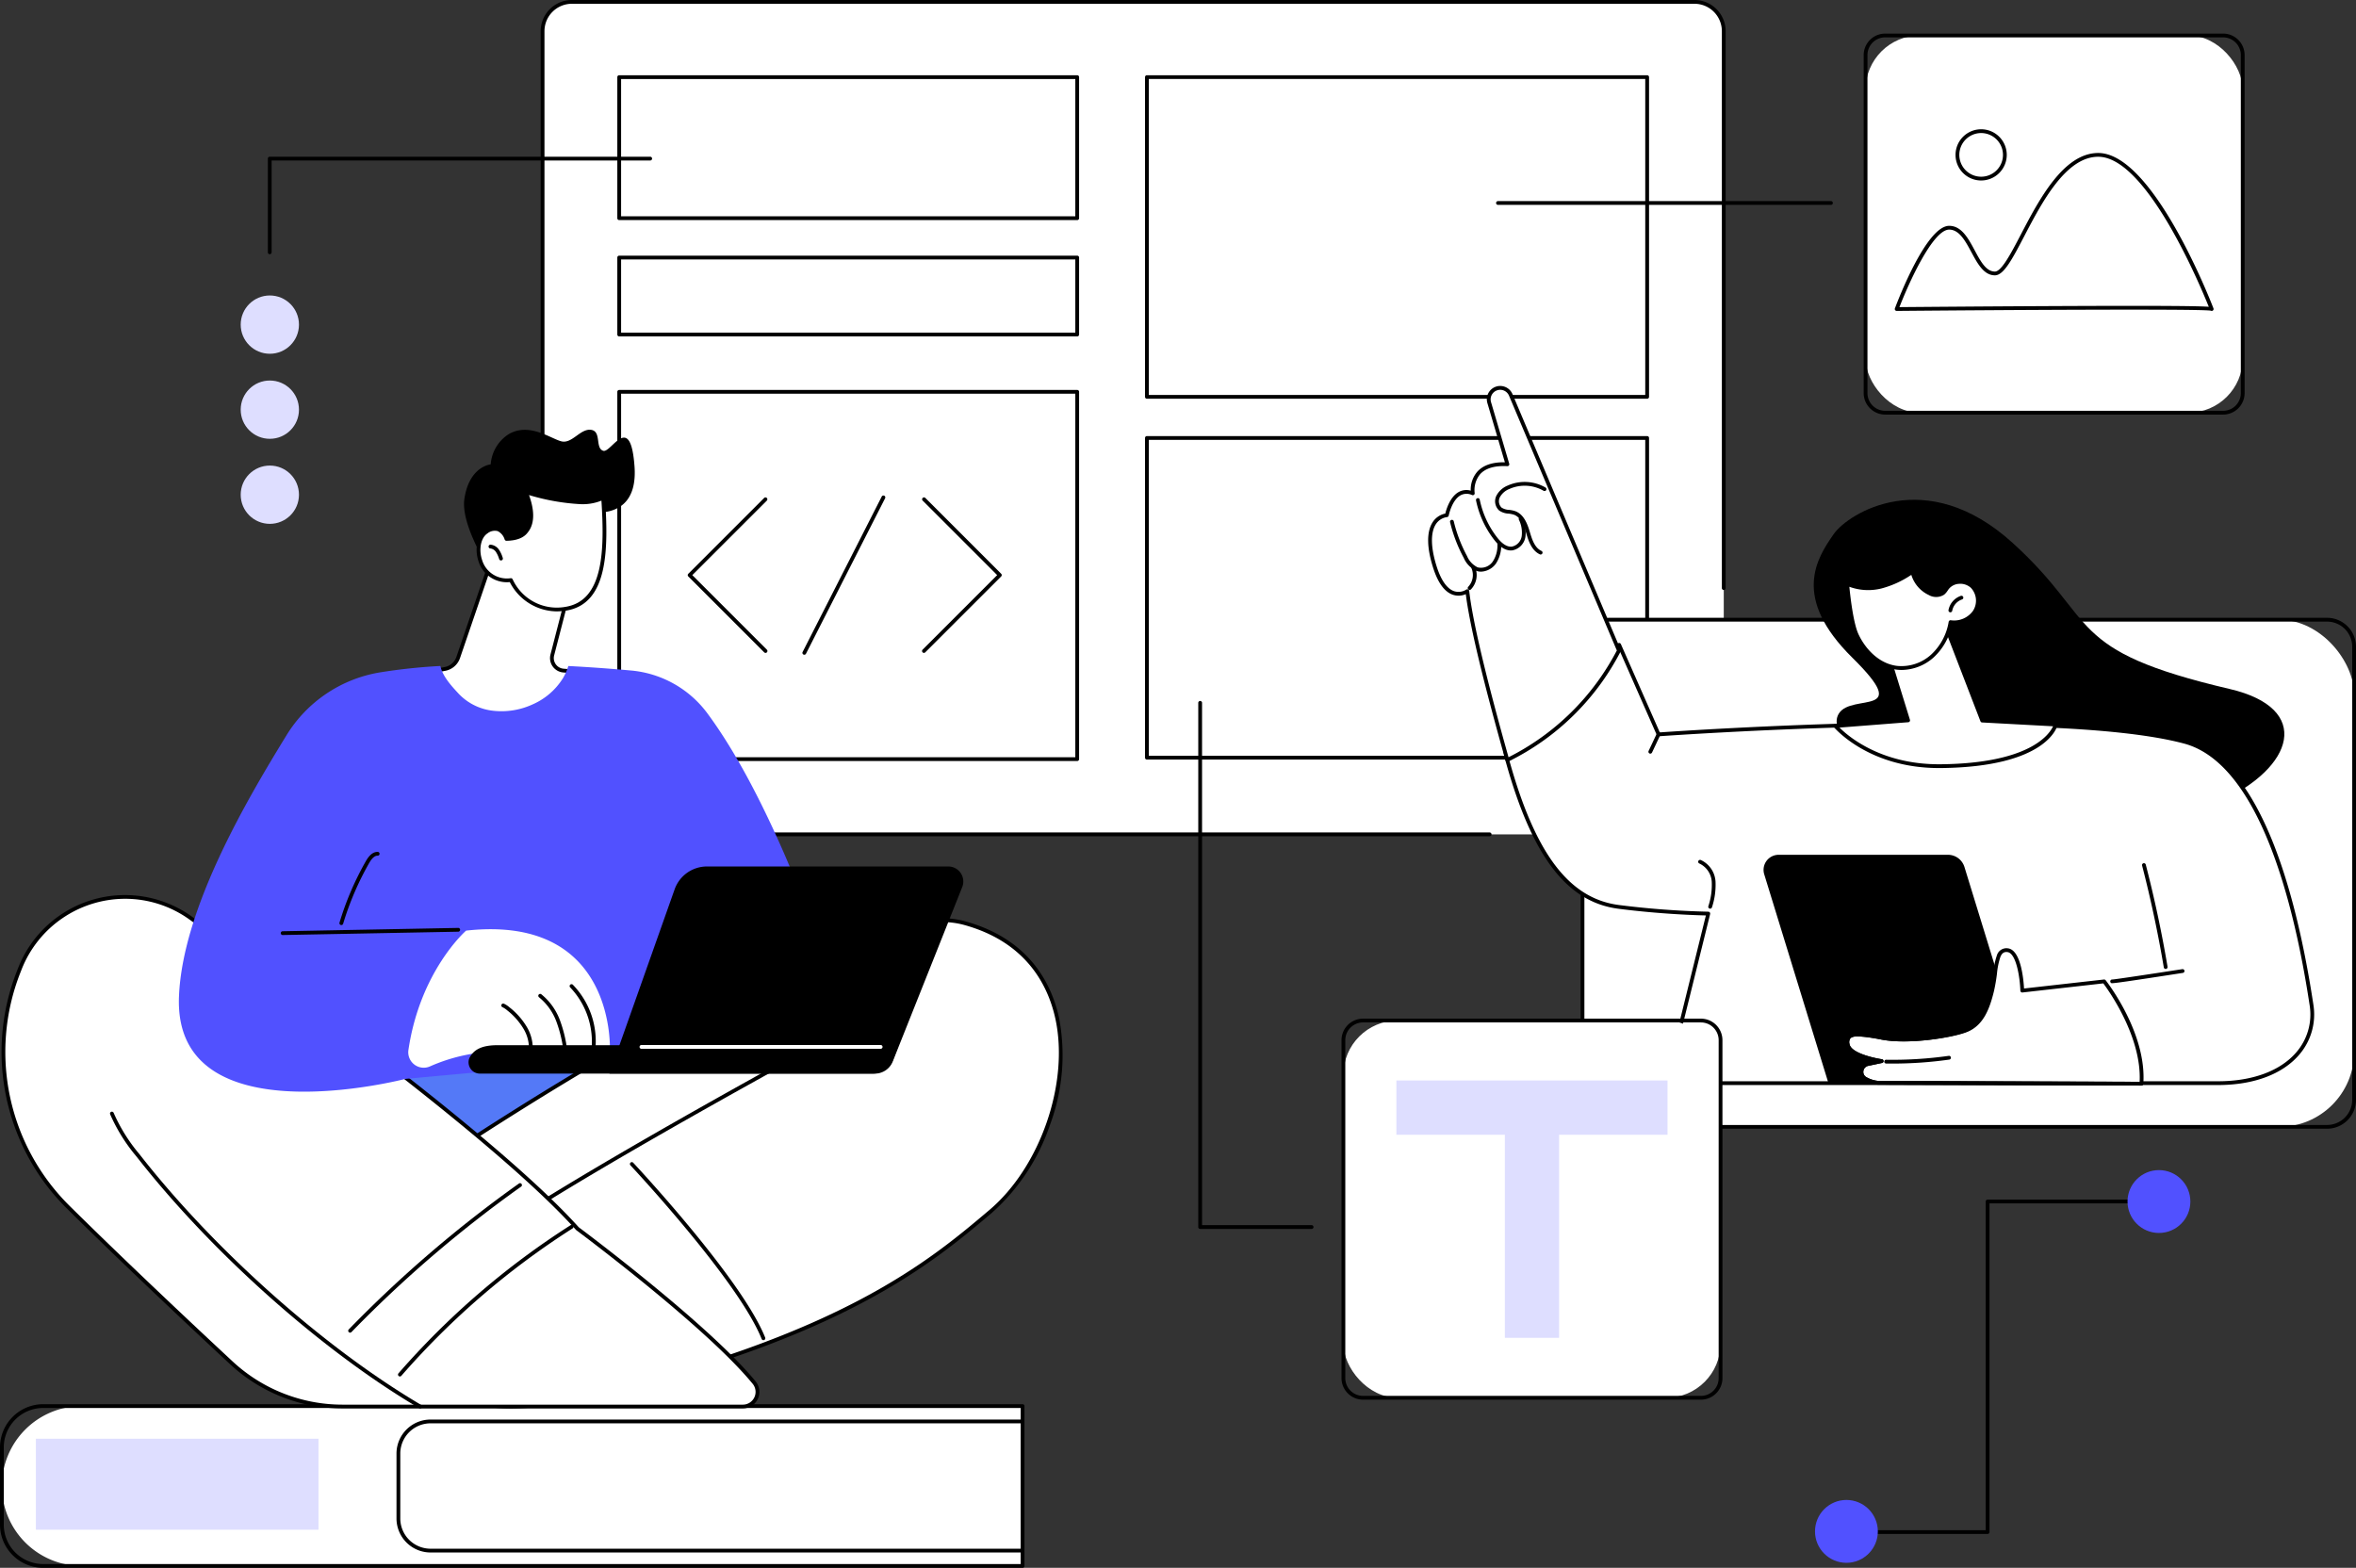
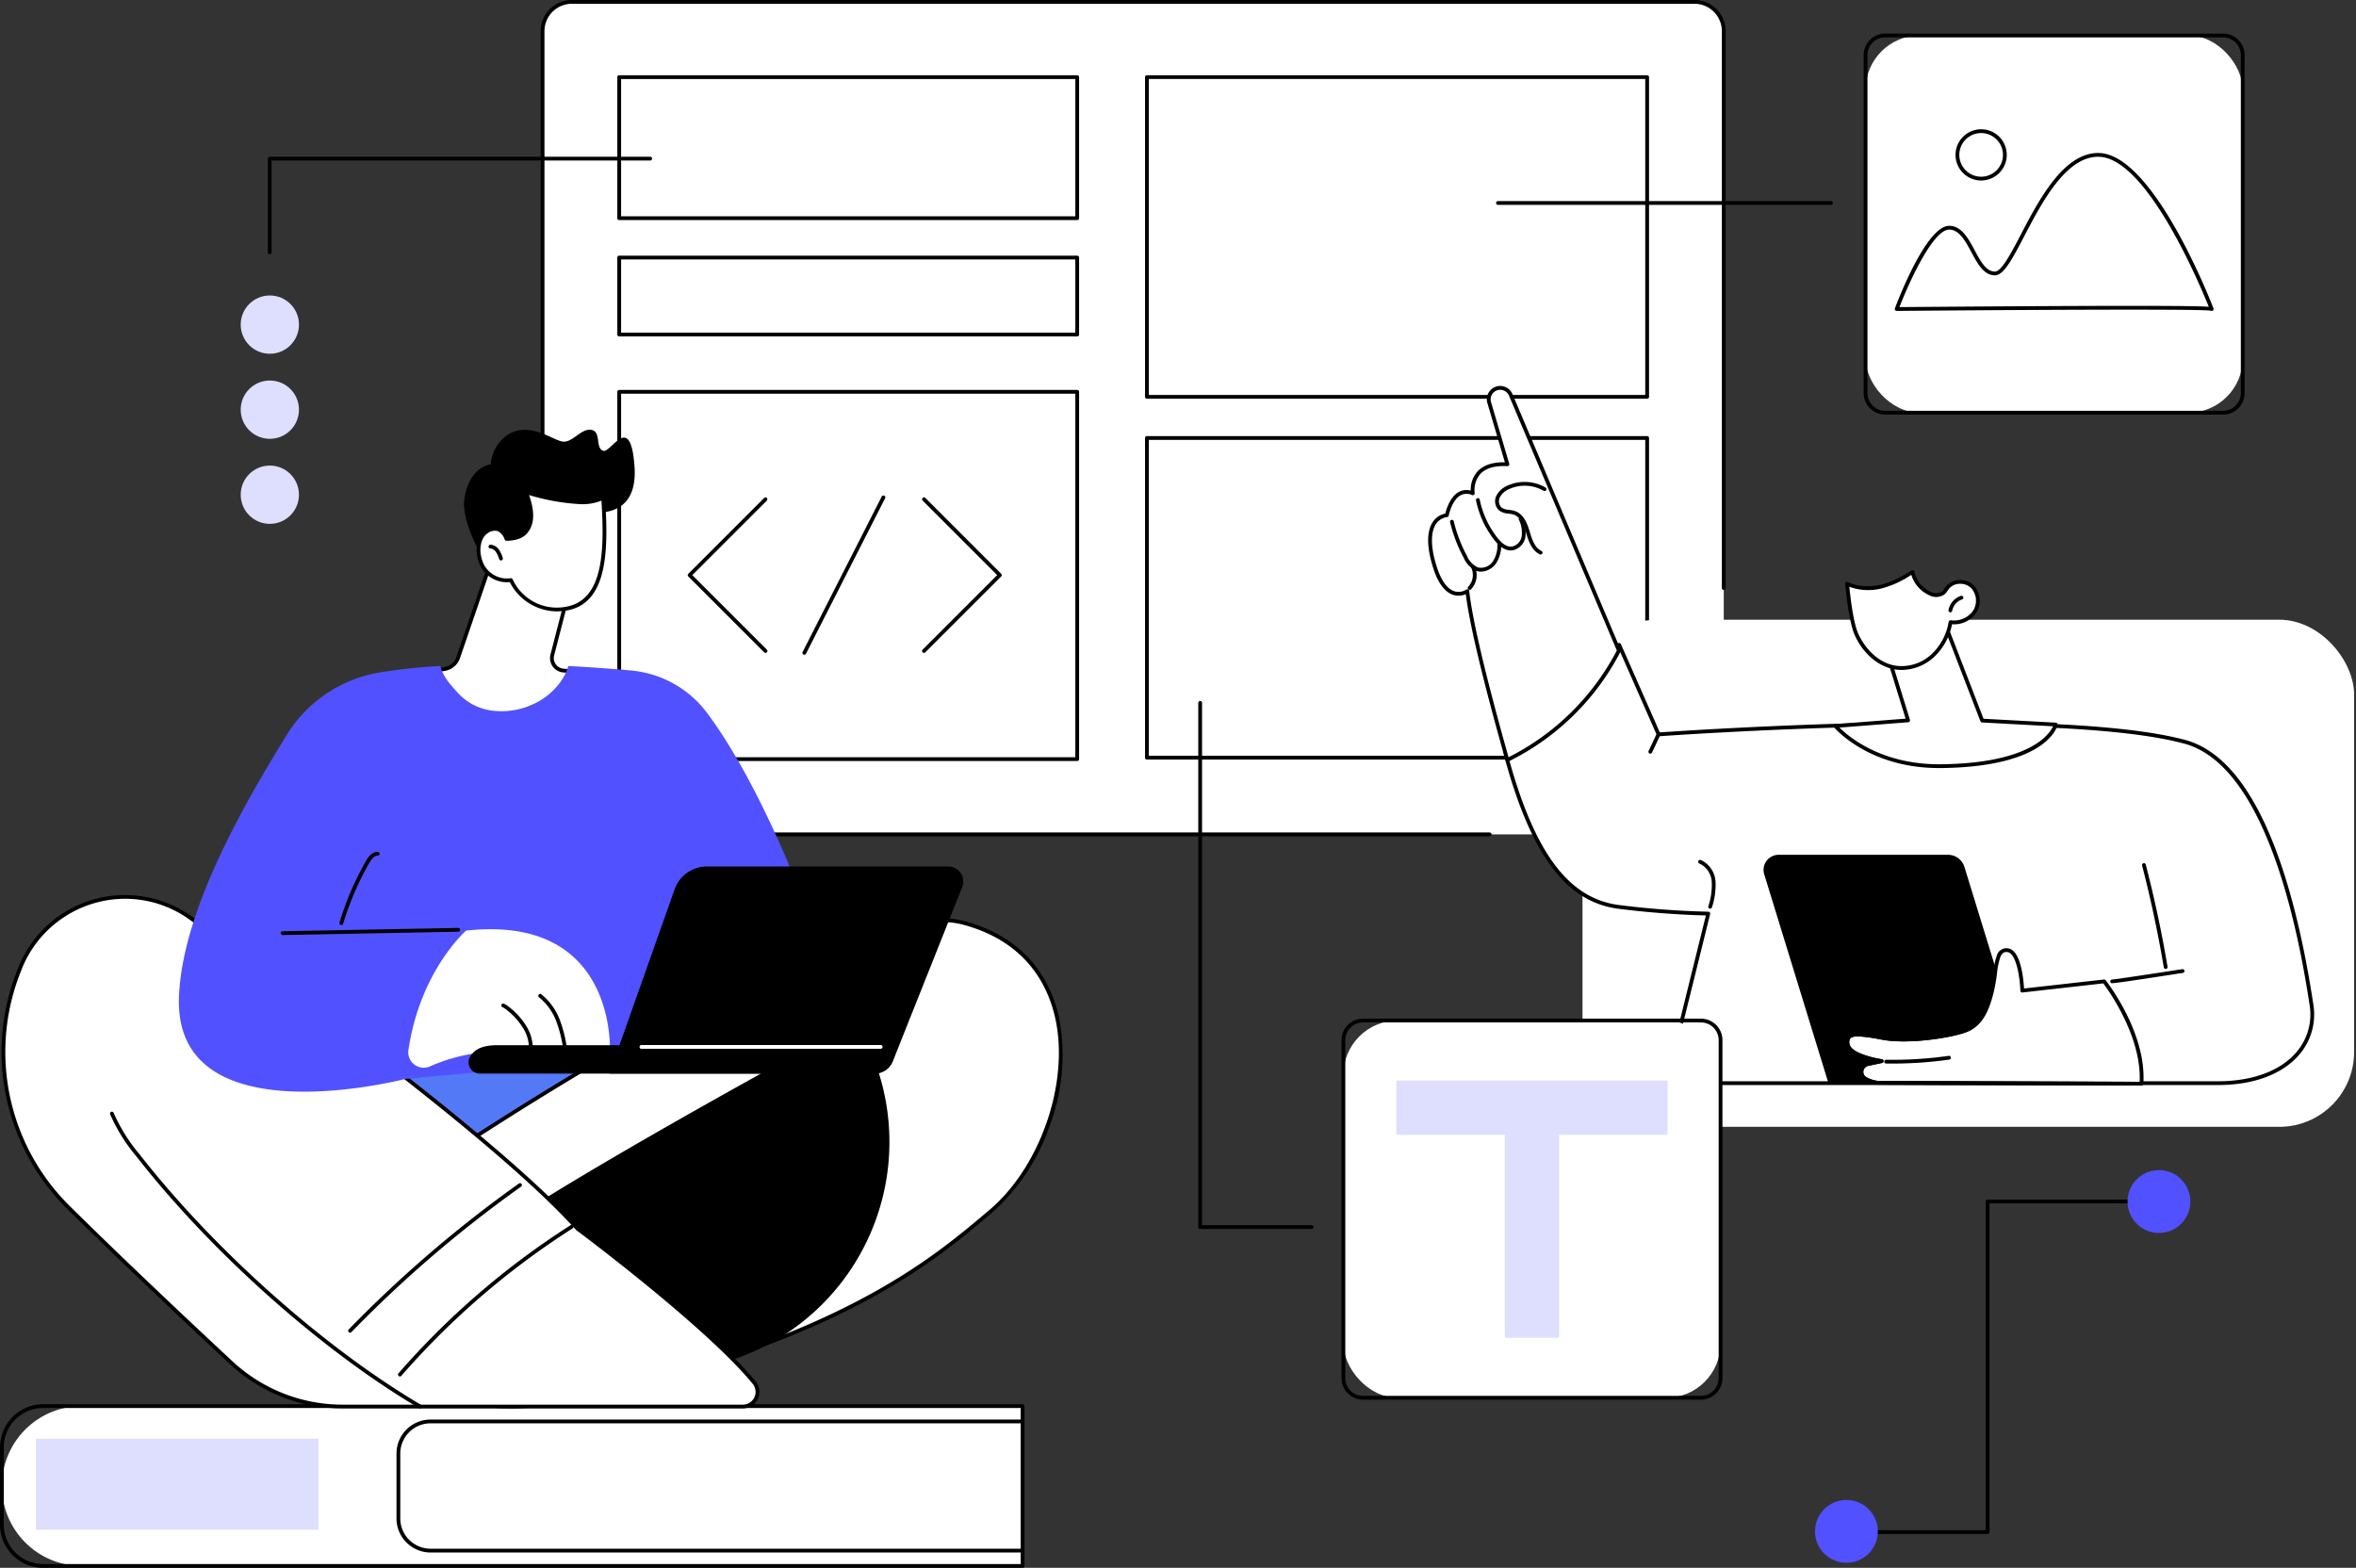
<svg xmlns="http://www.w3.org/2000/svg" width="450.335" height="299.711" viewBox="0 0 450.335 299.711">
  <rect x="0" y="0" width="450.335" height="299.711" fill="#333333" stroke="none" />
  <g transform="translate(-349.832 -3730.348)">
    <g transform="translate(-1381.661 3542.614)">
      <g transform="translate(1834.842 187.734)">
        <path d="M2023.927,347.869a5.6,5.6,0,0,1-5.592-5.606V194.34a5.6,5.6,0,0,1,5.592-5.606h214.592a5.6,5.6,0,0,1,5.592,5.606V342.091a5.778,5.778,0,0,1-5.778,5.778Z" transform="translate(-2017.973 -188.372)" fill="#fff" />
        <path d="M2198.7,347.592H2023.288a5.967,5.967,0,0,1-5.953-5.967V193.7a5.967,5.967,0,0,1,5.953-5.967H2237.88a5.967,5.967,0,0,1,5.953,5.967V300.133a.362.362,0,1,1-.723,0V193.7a5.243,5.243,0,0,0-5.23-5.244H2023.288a5.243,5.243,0,0,0-5.23,5.244V341.625a5.243,5.243,0,0,0,5.23,5.244H2198.7a.362.362,0,1,1,0,.723Z" transform="translate(-2017.335 -187.734)" />
        <g transform="translate(14.648 14.381)">
          <rect width="87.542" height="26.968" transform="translate(0.361 0.362)" fill="#fff" />
          <path d="M2145.752,255.2h-87.542a.361.361,0,0,1-.362-.362V227.87a.361.361,0,0,1,.362-.362h87.542a.362.362,0,0,1,.362.362v26.968A.362.362,0,0,1,2145.752,255.2Zm-87.18-.723h86.819V228.231h-86.819Z" transform="translate(-2057.849 -227.508)" />
          <g transform="translate(100.865)">
            <rect width="95.614" height="61.118" transform="translate(0.362 0.362)" fill="#fff" />
            <path d="M2432.8,289.35h-95.614a.361.361,0,0,1-.362-.362V227.87a.362.362,0,0,1,.362-.362H2432.8a.362.362,0,0,1,.362.362v61.118A.361.361,0,0,1,2432.8,289.35Zm-95.252-.723h94.891v-60.4h-94.891Z" transform="translate(-2336.82 -227.508)" />
          </g>
          <g transform="translate(100.865 68.981)">
            <rect width="95.614" height="61.118" transform="translate(0.362 0.362)" fill="#fff" />
            <path d="M2432.8,480.137h-95.614a.361.361,0,0,1-.362-.362V418.657a.362.362,0,0,1,.362-.362H2432.8a.362.362,0,0,1,.362.362v61.118A.361.361,0,0,1,2432.8,480.137Zm-95.252-.723h94.891v-60.4h-94.891Z" transform="translate(-2336.82 -418.295)" />
          </g>
          <g transform="translate(0 34.491)">
-             <rect width="87.542" height="14.717" transform="translate(0.361 0.362)" fill="#fff" />
            <path d="M2145.752,338.342h-87.542a.361.361,0,0,1-.362-.362V323.264a.361.361,0,0,1,.362-.362h87.542a.362.362,0,0,1,.362.362v14.717A.362.362,0,0,1,2145.752,338.342Zm-87.18-.723h86.819V323.625h-86.819Z" transform="translate(-2057.849 -322.902)" />
          </g>
          <g transform="translate(0 60.162)">
            <rect width="87.542" height="70.212" transform="translate(0.361 0.361)" fill="#fff" />
            <path d="M2145.752,464.838h-87.542a.361.361,0,0,1-.362-.362V394.265a.361.361,0,0,1,.362-.362h87.542a.362.362,0,0,1,.362.362v70.212A.362.362,0,0,1,2145.752,464.838Zm-87.18-.723h86.819V394.626h-86.819Z" transform="translate(-2057.849 -393.903)" />
          </g>
          <g transform="translate(13.46 80.332)">
            <path d="M2219.312,480.411a.362.362,0,0,1-.256-.617l14.253-14.253-14.253-14.253a.362.362,0,0,1,.511-.511l14.509,14.509a.361.361,0,0,1,0,.511L2219.567,480.3A.359.359,0,0,1,2219.312,480.411Z" transform="translate(-2174.163 -450.316)" />
            <path d="M2109.947,480.411a.359.359,0,0,1-.256-.106L2095.183,465.8a.361.361,0,0,1,0-.511l14.509-14.509a.362.362,0,0,1,.511.511l-14.253,14.253,14.253,14.253a.362.362,0,0,1-.256.617Z" transform="translate(-2095.077 -450.316)" />
            <path d="M2156.064,480.139a.361.361,0,0,1-.322-.525l15.126-29.726a.362.362,0,0,1,.645.328l-15.126,29.725A.362.362,0,0,1,2156.064,480.139Z" transform="translate(-2133.783 -449.691)" />
          </g>
        </g>
      </g>
      <g transform="translate(1731.493 456.164)">
        <g transform="translate(0 0)">
          <path d="M15.279,0H195.1a0,0,0,0,1,0,0V30.558a0,0,0,0,1,0,0H15.279A15.279,15.279,0,0,1,0,15.279v0A15.279,15.279,0,0,1,15.279,0Z" transform="translate(0.362 0.362)" fill="#fff" />
          <path d="M1926.95,961.437H1739.745a8.261,8.261,0,0,1-8.252-8.251V938.407a8.261,8.261,0,0,1,8.252-8.251H1926.95a.361.361,0,0,1,.362.362v30.558A.361.361,0,0,1,1926.95,961.437Zm-187.205-30.558a7.537,7.537,0,0,0-7.528,7.528v14.779a7.537,7.537,0,0,0,7.528,7.528h186.844V930.879Z" transform="translate(-1731.493 -930.156)" />
        </g>
        <path d="M2060.778,963.684H1947.709a6.514,6.514,0,0,1-6.6-6.412V944.683a6.515,6.515,0,0,1,6.6-6.412h113.069a.362.362,0,0,1,0,.723H1947.709a5.791,5.791,0,0,0-5.875,5.689v12.589a5.791,5.791,0,0,0,5.875,5.689h113.069a.362.362,0,0,1,0,.723Z" transform="translate(-1865.321 -935.337)" />
        <rect width="54.02" height="17.387" transform="translate(6.858 6.603)" fill="#dedeff" />
      </g>
      <g transform="translate(2078.42 411.4)">
        <path d="M2733.977,885.909h-26.984a.362.362,0,1,1,0-.723h26.623v-62.82a.361.361,0,0,1,.362-.362h32.752a.362.362,0,0,1,0,.723h-32.391v62.82A.362.362,0,0,1,2733.977,885.909Z" transform="translate(-2700.987 -816.344)" />
        <ellipse cx="6.008" cy="6.006" rx="6.008" ry="6.006" transform="translate(59.722 12.016) rotate(-89.864)" fill="#5151ff" />
        <ellipse cx="6.006" cy="6.008" rx="6.006" ry="6.008" transform="translate(0 63.069)" fill="#5151ff" />
      </g>
      <g transform="translate(2004.479 261.535)">
        <g transform="translate(29.138 44.303)">
          <rect width="147.489" height="96.943" rx="14.309" transform="translate(0.362 0.362)" fill="#fff" />
-           <path d="M2709.78,612.052H2572.639a5.542,5.542,0,0,1-5.536-5.535v-86.6a5.542,5.542,0,0,1,5.536-5.535H2709.78a5.541,5.541,0,0,1,5.535,5.535v86.6A5.541,5.541,0,0,1,2709.78,612.052Zm-137.142-96.943a4.818,4.818,0,0,0-4.812,4.812v86.6a4.818,4.818,0,0,0,4.813,4.812H2709.78a4.818,4.818,0,0,0,4.812-4.812v-86.6a4.817,4.817,0,0,0-4.812-4.812Z" transform="translate(-2567.103 -514.386)" />
        </g>
        <g transform="translate(0 0)">
-           <path d="M2701.632,502.306s-8.975-5.567-6.462-9.495,14.223.861,2.56-10.641-6.812-18.982-3.556-23.647c2.732-3.914,17.6-13.384,34.214,1.717s9.766,20.485,41.5,27.915S2755.651,533.414,2701.632,502.306Z" transform="translate(-2616.649 -430.241)" />
          <g transform="translate(14.287 49.114)">
            <path d="M2681.233,597.53c-2.709-17.878-9.207-46.294-24.268-50.323-25.56-6.839-100.534-1.4-100.534-1.4l-7.538-17.111c-13.5,3.659-24.3,11.526-21.382,22.045,4.476,16.143,10.6,26.675,21.321,28.044a163.9,163.9,0,0,0,17.1,1.277l-8.016,32.414h105.43C2676.024,612.472,2682.424,605.393,2681.233,597.53Z" transform="translate(-2526.669 -528.329)" fill="#fff" />
            <path d="M2662.7,612.195h-105.43a.362.362,0,0,1-.351-.448l7.907-31.974c-1.8-.039-8.662-.248-16.685-1.272-9.875-1.261-16.545-9.99-21.623-28.306a12.344,12.344,0,0,1,1.208-9.726c3.094-5.432,10.54-10.085,20.427-12.765a.362.362,0,0,1,.425.2l7.436,16.878c4.84-.338,75.817-5.143,100.4,1.434,14.526,3.887,21.358,29.672,24.531,50.618a11.762,11.762,0,0,1-2.719,9.575C2675.024,610.141,2669.51,612.195,2662.7,612.195Zm-104.969-.723H2662.7c6.592,0,11.911-1.964,14.978-5.531a11.05,11.05,0,0,0,2.552-8.995c-1.828-12.064-4.344-22.25-7.481-30.277-4.439-11.36-10-18.005-16.522-19.751-25.211-6.746-99.666-1.447-100.415-1.393a.356.356,0,0,1-.357-.215l-7.412-16.826c-9.553,2.642-16.72,7.132-19.688,12.343a11.646,11.646,0,0,0-1.14,9.175c4.99,17.995,11.472,26.563,21.018,27.782a165.045,165.045,0,0,0,17.056,1.275.362.362,0,0,1,.348.448Z" transform="translate(-2526.029 -527.691)" />
            <path d="M2603.319,578.955a.362.362,0,0,1-.327-.516l1.591-3.376a.362.362,0,1,1,.654.308l-1.592,3.376A.362.362,0,0,1,2603.319,578.955Z" transform="translate(-2575.144 -557.802)" />
            <path d="M2631.574,651.7a.377.377,0,0,1-.094-.012.362.362,0,0,1-.256-.443,12.957,12.957,0,0,0,.656-4.646,4.128,4.128,0,0,0-2.349-3.521.362.362,0,1,1,.258-.676,4.849,4.849,0,0,1,2.81,4.12,13.688,13.688,0,0,1-.676,4.909A.361.361,0,0,1,2631.574,651.7Z" transform="translate(-2591.96 -600.913)" />
            <g transform="translate(116.088 42.092)">
              <path d="M2868.427,664.329a.362.362,0,0,1-.356-.3c-1.1-6.517-2.492-13.066-4.148-19.467a.361.361,0,1,1,.7-.182c1.663,6.421,3.063,12.991,4.162,19.528a.362.362,0,0,1-.3.417A.345.345,0,0,1,2868.427,664.329Z" transform="translate(-2857.834 -644.108)" />
              <path d="M2847.452,702.822a.278.278,0,0,1-.164-.03.362.362,0,0,1,.217-.675c.606-.025,8.291-1.192,13.357-1.977a.362.362,0,1,1,.111.715C2850.055,702.548,2847.939,702.822,2847.452,702.822Z" transform="translate(-2847.103 -679.879)" />
            </g>
          </g>
          <path d="M2676.138,683.066h38.705L2702.212,642a3.3,3.3,0,0,0-3.158-2.333H2666.7a2.886,2.886,0,0,0-2.758,3.735Z" transform="translate(-2599.706 -550.065)" />
          <g transform="translate(79.785 107.467)">
            <path d="M2757.246,696.058s7.8,9.934,7.12,19.553l-50.378-.175a5.939,5.939,0,0,1-2.448-.808,1.531,1.531,0,0,1,.537-2.772l2.644-.558s-6.127-.89-6.494-3.2,1.571-2.2,6.6-1.259,13.46-.366,16.131-1.466,3.94-3.694,4.877-7.557.477-8.06,2.993-7.719,2.761,7.719,2.761,7.719Z" transform="translate(-2707.821 -689.72)" fill="#fff" />
            <path d="M2763.728,715.334h0l-50.379-.175a6.25,6.25,0,0,1-2.642-.867,1.837,1.837,0,0,1-.817-1.909,1.875,1.875,0,0,1,1.476-1.52l.9-.191c-1.938-.464-4.763-1.429-5.037-3.152a1.9,1.9,0,0,1,.4-1.764c.848-.826,2.729-.638,6.625.093,5.012.942,13.328-.375,15.926-1.444,2.281-.94,3.632-3.057,4.663-7.309a32.117,32.117,0,0,0,.557-3.25,14.551,14.551,0,0,1,.7-3.376,1.9,1.9,0,0,1,2.138-1.366c2.473.336,2.966,6,3.057,7.674l15.275-1.718a.36.36,0,0,1,.325.136c.323.41,7.88,10.154,7.2,19.8A.362.362,0,0,1,2763.728,715.334Zm-54.192-9.4a2.089,2.089,0,0,0-1.4.338,1.265,1.265,0,0,0-.188,1.132c.266,1.674,4.558,2.657,6.189,2.894a.362.362,0,0,1,.023.712l-2.644.558a1.164,1.164,0,0,0-.915.944,1.127,1.127,0,0,0,.5,1.171,5.569,5.569,0,0,0,2.279.752l50.011.173c.43-8.61-5.976-17.516-6.943-18.808l-15.455,1.739a.362.362,0,0,1-.4-.347c-.092-2.734-.837-7.154-2.449-7.372-.661-.09-1.061.179-1.373.927a14.169,14.169,0,0,0-.649,3.195,32.872,32.872,0,0,1-.571,3.323c-.8,3.295-1.968,6.521-5.09,7.807-2.668,1.1-11.2,2.451-16.335,1.487A28.723,28.723,0,0,0,2709.536,705.937Z" transform="translate(-2707.184 -689.082)" />
            <path d="M2763.728,729h0l-50.379-.175a6.246,6.246,0,0,1-2.642-.867,1.837,1.837,0,0,1-.817-1.909,1.875,1.875,0,0,1,1.476-1.52l.9-.191c-1.938-.464-4.763-1.429-5.037-3.152a1.9,1.9,0,0,1,.4-1.764c.848-.826,2.729-.639,6.625.093,4.923.925,13.13-.385,15.7-1.444,2.281-.94,3.632-3.057,4.663-7.309a.362.362,0,0,1,.7.17c-.8,3.295-1.969,6.521-5.09,7.807-2.584,1.064-10.87,2.471-16.113,1.487-2.881-.541-5.318-.935-5.987-.286a1.265,1.265,0,0,0-.188,1.132c.266,1.674,4.558,2.657,6.189,2.894a.362.362,0,0,1,.023.712l-2.644.558a1.164,1.164,0,0,0-.915.944,1.127,1.127,0,0,0,.5,1.171,5.57,5.57,0,0,0,2.279.752l50.352.174a.362.362,0,0,1,0,.723Z" transform="translate(-2707.184 -702.746)" />
            <path d="M2729.195,747.448q-.631,0-1.26-.01a.362.362,0,0,1,.006-.723h.006a76.812,76.812,0,0,0,11.979-.744.361.361,0,1,1,.1.716A77.55,77.55,0,0,1,2729.195,747.448Z" transform="translate(-2720.205 -725.4)" />
          </g>
          <path d="M2523.625,443.055l-20.673-48.865a2.191,2.191,0,0,0-4.119,1.476l3.479,11.776c-7.56-.406-6.618,5.552-6.618,5.552-3.854-1.544-4.958,4.184-4.958,4.184-3.035.473-4.214,3.971-2.244,10.053,2.323,7.17,6.158,4.47,6.158,4.47.723,6.442,3.8,18.651,7.645,32.26A47.354,47.354,0,0,0,2523.625,443.055Z" transform="translate(-2487.158 -392.49)" fill="#fff" />
          <path d="M2501.65,463.684a.367.367,0,0,1-.15-.032.362.362,0,0,1-.2-.231c-4.3-15.235-6.857-25.925-7.594-31.792a3.419,3.419,0,0,1-2.443.125c-1.582-.528-2.847-2.227-3.762-5.05-1.255-3.874-1.317-6.9-.179-8.749a3.734,3.734,0,0,1,2.466-1.728c.189-.784.9-3.213,2.59-4.137a3.015,3.015,0,0,1,2.27-.247,5.276,5.276,0,0,1,1.254-3.62c1.116-1.238,2.889-1.844,5.274-1.8l-3.336-11.294a2.552,2.552,0,0,1,4.8-1.718l20.674,48.865a.363.363,0,0,1-.014.311,47.943,47.943,0,0,1-21.5,21.062A.364.364,0,0,1,2501.65,463.684ZM2494,430.7a.362.362,0,0,1,.36.321c.634,5.653,3.163,16.347,7.516,31.788a47.3,47.3,0,0,0,20.7-20.411l-20.607-48.706a1.829,1.829,0,0,0-3.439,1.232l3.479,11.776a.362.362,0,0,1-.366.464c-2.414-.129-4.166.389-5.206,1.543a4.771,4.771,0,0,0-1.036,3.591.361.361,0,0,1-.491.392,2.447,2.447,0,0,0-2.188.034c-1.692.924-2.275,3.854-2.281,3.883a.361.361,0,0,1-.3.289,3.019,3.019,0,0,0-2.207,1.438c-1.009,1.64-.92,4.533.25,8.147.828,2.556,1.971,4.142,3.3,4.586a2.769,2.769,0,0,0,2.3-.3A.362.362,0,0,1,2494,430.7Z" transform="translate(-2486.514 -391.852)" />
          <path d="M2530.618,456.424a.36.36,0,0,1-.151-.033c-1.641-.758-2.231-2.767-2.621-4.1-.43-1.465-1.047-3.025-2.359-3.486a5.048,5.048,0,0,0-1.006-.2,3.442,3.442,0,0,1-1.783-.585,2.4,2.4,0,0,1-.51-2.894,4.21,4.21,0,0,1,2.165-1.9,7.945,7.945,0,0,1,7.21.4.362.362,0,0,1-.368.622,7.21,7.21,0,0,0-6.544-.36,3.518,3.518,0,0,0-1.814,1.555,1.7,1.7,0,0,0,.31,2.01,2.867,2.867,0,0,0,1.428.435,5.663,5.663,0,0,1,1.151.235c1.621.569,2.332,2.324,2.814,3.965.467,1.594.99,3.071,2.23,3.644a.362.362,0,0,1-.152.69Z" transform="translate(-2509.118 -424.221)" />
          <path d="M2518.464,461.112c-1.061,0-2.123-.67-3.161-2a18.284,18.284,0,0,1-3.5-7.571.361.361,0,1,1,.708-.145,17.564,17.564,0,0,0,3.36,7.27c.965,1.232,1.9,1.806,2.791,1.708a2.381,2.381,0,0,0,1.874-2.027,5.591,5.591,0,0,0-.545-3.13.362.362,0,0,1,.669-.276,6.553,6.553,0,0,1,.588,3.532,3.111,3.111,0,0,1-2.507,2.619A2.464,2.464,0,0,1,2518.464,461.112Z" transform="translate(-2502.655 -429.685)" />
          <path d="M2504.011,472.515a2.722,2.722,0,0,1-.876-.143,4.793,4.793,0,0,1-2.433-2.5,28.326,28.326,0,0,1-2.6-6.793.361.361,0,1,1,.7-.169,27.635,27.635,0,0,0,2.532,6.619,4.181,4.181,0,0,0,2.028,2.162,2.713,2.713,0,0,0,2.9-1.121,5.575,5.575,0,0,0,.877-3.384.362.362,0,0,1,.358-.365h0a.362.362,0,0,1,.362.358,6.268,6.268,0,0,1-1.016,3.817A3.686,3.686,0,0,1,2504.011,472.515Z" transform="translate(-2493.907 -437.038)" />
          <path d="M2507.789,491.41a.361.361,0,0,1-.259-.614,3.281,3.281,0,0,0,.611-3.535.362.362,0,0,1,.658-.3,3.976,3.976,0,0,1-.75,4.34A.36.36,0,0,1,2507.789,491.41Z" transform="translate(-2499.866 -452.438)" />
          <g transform="translate(77.48 35.188)">
            <g transform="translate(0 10.851)">
              <path d="M2710.885,522.08l4.82,15.605-13.9,1.089s6.411,7.809,20.124,7.671c20.255-.2,21.99-7.956,21.99-7.956l-14.054-.758-6.763-17.543Z" transform="translate(-2701.447 -519.826)" fill="#fff" />
              <path d="M2720.94,546.17c-13.486,0-19.985-7.726-20.05-7.8a.362.362,0,0,1,.251-.59l13.446-1.054-4.687-15.173a.362.362,0,0,1,.29-.464l12.219-1.892a.362.362,0,0,1,.393.227l6.679,17.324,13.821.745a.362.362,0,0,1,.333.44c-.073.328-2.031,8.035-22.339,8.239Zm-18.991-7.733c1.726,1.718,7.941,7.01,18.991,7.01l.35,0c17.007-.171,20.76-5.688,21.484-7.26l-13.565-.731a.362.362,0,0,1-.318-.231l-6.658-17.271-11.518,1.783,4.7,15.205a.362.362,0,0,1-.317.468Z" transform="translate(-2700.808 -519.188)" />
            </g>
            <g transform="translate(2.243)">
              <path d="M2709.812,502.124c1.422,3.143,4.2,5.881,7.613,6.343a8.775,8.775,0,0,0,6.887-2.24,11.321,11.321,0,0,0,3.461-6.469,4.772,4.772,0,0,0,4.6-1.968,3.93,3.93,0,0,0-.456-4.848,3.344,3.344,0,0,0-4.7.186,6.6,6.6,0,0,1-.875,1.085,2.521,2.521,0,0,1-2.567.039,5.869,5.869,0,0,1-3.26-4.077,20.749,20.749,0,0,1-6.047,2.8c-4.2.862-6.453-.583-6.453-.583S2708.594,499.431,2709.812,502.124Z" transform="translate(-2707.651 -489.814)" fill="#fff" />
              <path d="M2717.8,508.257a7.935,7.935,0,0,1-1.065-.071c-3.239-.437-6.264-2.948-7.894-6.552-1.229-2.718-1.806-9.558-1.83-9.848a.362.362,0,0,1,.556-.334c.02.013,2.2,1.351,6.185.533a18.154,18.154,0,0,0,5.347-2.414l.591-.346a.361.361,0,0,1,.536.239,5.5,5.5,0,0,0,3.057,3.822,2.279,2.279,0,0,0,2.192.007,2.841,2.841,0,0,0,.517-.618c.1-.141.2-.282.3-.414a3.41,3.41,0,0,1,2.441-1.186,3.7,3.7,0,0,1,2.79.967,4.275,4.275,0,0,1,.509,5.307,5.093,5.093,0,0,1-4.61,2.165,11.587,11.587,0,0,1-3.513,6.343A9.3,9.3,0,0,1,2717.8,508.257Zm-8.3-6.921c1.2,2.648,3.753,5.65,7.332,6.133a8.4,8.4,0,0,0,6.6-2.151,10.927,10.927,0,0,0,3.347-6.262.363.363,0,0,1,.406-.3,4.441,4.441,0,0,0,4.248-1.807,3.581,3.581,0,0,0-.4-4.388,3.015,3.015,0,0,0-2.246-.769,2.688,2.688,0,0,0-1.927.922c-.1.117-.182.243-.269.368a3.431,3.431,0,0,1-.661.771,2.827,2.827,0,0,1-2.942.085,6.256,6.256,0,0,1-3.343-3.851l-.175.1a18.677,18.677,0,0,1-5.568,2.5,10.487,10.487,0,0,1-6.106-.33C2707.969,494.148,2708.537,499.2,2709.5,501.336Z" transform="translate(-2707.012 -489.176)" />
              <path d="M2761.939,505.886a.346.346,0,0,1-.063-.006.362.362,0,0,1-.293-.419,3.583,3.583,0,0,1,2.362-2.72.361.361,0,1,1,.224.687,2.841,2.841,0,0,0-1.873,2.158A.362.362,0,0,1,2761.939,505.886Z" transform="translate(-2741.849 -497.825)" />
            </g>
          </g>
        </g>
      </g>
      <g transform="translate(1731.792 269.883)">
        <g transform="translate(81.753)">
          <path d="M1999.026,430.365s11.239,3.253,10.366-8.462c-.785-10.534-4.476-2.468-5.968-2.935-1.608-.5-.281-3.747-2.356-4.01-2.042-.259-3.612,2.715-5.654,2.2s-6.112-3.651-10.052-1.382a7.487,7.487,0,0,0-3.455,5.785s-4.083.345-5.026,6.562,7.539,17.787,7.539,17.787Z" transform="translate(-1970.163 -414.941)" />
          <g transform="translate(0 11.32)">
            <g transform="translate(0 13.792)">
              <path d="M1970.59,485.908l-5.994,17.53a3.307,3.307,0,0,1-2.5,2.176l-2.669.519s6.939,15.067,18.633,12.544,9.122-12.544,9.122-12.544l-2.474-.2a2.4,2.4,0,0,1-2.125-2.986l2.781-10.773S1974.036,483.039,1970.59,485.908Z" transform="translate(-1959.069 -485.005)" fill="#fff" />
              <path d="M1974.825,518.711c-10.23,0-16.3-12.895-16.361-13.036a.359.359,0,0,1,.006-.316.363.363,0,0,1,.252-.19l2.669-.519a2.953,2.953,0,0,0,2.225-1.938l5.994-17.53a.358.358,0,0,1,.111-.161c3.629-3.024,14.762,5.883,15.235,6.263a.362.362,0,0,1,.123.372l-2.781,10.773a2.033,2.033,0,0,0,1.8,2.535l2.474.2a.362.362,0,0,1,.321.27,11.011,11.011,0,0,1-1.228,7.892c-1.577,2.551-4.325,4.265-8.168,5.095A12.646,12.646,0,0,1,1974.825,518.711Zm-15.5-12.923c1.226,2.385,7.833,14.125,18.022,11.926,3.644-.786,6.237-2.391,7.705-4.768a10.369,10.369,0,0,0,1.2-7.083l-2.205-.178a2.756,2.756,0,0,1-2.446-3.437l2.722-10.546c-3.2-2.543-11.388-8.171-14.06-6.185l-5.96,17.429a3.678,3.678,0,0,1-2.77,2.414Z" transform="translate(-1958.431 -484.396)" />
            </g>
            <g transform="translate(9.051)">
              <path d="M1990.67,464.309a9.742,9.742,0,0,0,10.51,5.468c7.606-1.239,7.8-10.917,7.12-21.2a8.977,8.977,0,0,1-4.394.852c-3.3-.1-10.161-1.423-10.484-2.18,1.237,2.906,1.708,5.891.164,7.754-.606.813-1.748,1.4-3.768,1.434,0,0-.964-3.221-3.833-1.352S1984.184,464.845,1990.67,464.309Z" transform="translate(-1984.114 -446.887)" fill="#fff" />
              <path d="M1998.715,469.652a10.2,10.2,0,0,1-8.912-5.6,5.661,5.661,0,0,1-5.963-3.935c-.818-2.387-.259-4.953,1.3-5.968a2.891,2.891,0,0,1,2.612-.51,3.163,3.163,0,0,1,1.668,1.8,4.043,4.043,0,0,0,3.228-1.281c1.608-1.94.774-5.092-.207-7.4a.362.362,0,0,1,.665-.283c.476.55,6.746,1.857,10.162,1.96a8.72,8.72,0,0,0,4.224-.815.362.362,0,0,1,.519.3c.644,9.752.655,20.265-7.422,21.581A11.628,11.628,0,0,1,1998.715,469.652Zm-8.694-6.343a.362.362,0,0,1,.332.218,9.294,9.294,0,0,0,10.12,5.255c7.342-1.2,7.439-11.015,6.85-20.3a9.633,9.633,0,0,1-4.077.67,41.7,41.7,0,0,1-9.765-1.734c.859,2.359,1.341,5.241-.265,7.178-.745,1-2.108,1.532-4.04,1.564h-.006a.362.362,0,0,1-.346-.258,2.672,2.672,0,0,0-1.324-1.59,2.228,2.228,0,0,0-1.965.438c-1.268.826-1.712,3.079-1.01,5.128a4.956,4.956,0,0,0,5.467,3.432Z" transform="translate(-1983.465 -446.249)" />
            </g>
            <path d="M1992.2,478.727a.362.362,0,0,1-.342-.244,5.236,5.236,0,0,0-.618-1.37,1.51,1.51,0,0,0-1.056-.677.362.362,0,1,1,.05-.721,2.2,2.2,0,0,1,1.593.977,5.862,5.862,0,0,1,.715,1.557.362.362,0,0,1-.225.459A.358.358,0,0,1,1992.2,478.727Z" transform="translate(-1978.49 -465.06)" />
          </g>
        </g>
        <g transform="translate(0 88.942)">
          <path d="M1946.5,743.22l35.463-4.445,3.389,8.1-27.467,13.376S1944.284,750.876,1946.5,743.22Z" transform="translate(-1868.907 -710.631)" fill="#5479f7" />
          <g transform="translate(68.173 4.397)">
            <path d="M1922.064,730.232s88.5-62.861,115.278-55.522,20.739,41.848,4.981,55.16c-10.953,9.254-28.3,24.046-77.3,35.46S1922.064,730.232,1922.064,730.232Z" transform="translate(-1921.482 -673.745)" fill="#fff" />
            <path d="M1950.234,766.845c-8.293,0-14.941-2.23-19.857-6.678-11.73-10.615-9.309-30.432-9.283-30.632a.36.36,0,0,1,.149-.248c.222-.157,22.43-15.894,47.625-30.531,33.891-19.689,56.756-28.116,67.959-25.045,12.254,3.358,16.547,11.869,17.991,18.418a38.09,38.09,0,0,1-1.719,20.5,39.394,39.394,0,0,1-11.153,16.864l-.153.129c-11.324,9.567-28.436,24.026-77.3,35.406A63.3,63.3,0,0,1,1950.234,766.845Zm-28.44-37.062c-.2,1.869-1.834,19.983,9.072,29.85,7.286,6.591,18.547,8.171,33.467,4.695,48.689-11.341,65.723-25.732,76.993-35.255l.153-.129c9.792-8.273,15.341-24.375,12.633-36.66-1.4-6.354-5.57-14.613-17.476-17.875-10.852-2.974-34.161,5.66-67.4,24.97C1945.078,713.413,1923.667,728.46,1921.793,729.783Z" transform="translate(-1920.871 -673.095)" />
            <path d="M2090.028,836.206a.363.363,0,0,1-.336-.227c-4.478-11.193-24.876-32.979-25.082-33.2a.361.361,0,0,1,.527-.495c.207.219,20.7,22.105,25.227,33.425a.361.361,0,0,1-.2.47A.357.357,0,0,1,2090.028,836.206Z" transform="translate(-2012.577 -755.503)" />
-             <path d="M1975.112,773.188a.361.361,0,0,1-.233-.638c13.557-11.371,74.853-44.36,75.471-44.692a.362.362,0,0,1,.343.637c-.617.332-61.849,33.285-75.348,44.609A.361.361,0,0,1,1975.112,773.188Z" transform="translate(-1955.27 -708.03)" />
+             <path d="M1975.112,773.188a.361.361,0,0,1-.233-.638c13.557-11.371,74.853-44.36,75.471-44.692a.362.362,0,0,1,.343.637A.361.361,0,0,1,1975.112,773.188Z" transform="translate(-1955.27 -708.03)" />
          </g>
          <path d="M1876.823,754.8a2.8,2.8,0,0,1-2.162,4.567h-76.47a31.325,31.325,0,0,1-21.345-8.4c-8.232-7.662-20.644-19.335-31.11-29.683a41.8,41.8,0,0,1-9.536-44.934q.135-.346.271-.692a21.575,21.575,0,0,1,32.58-9.718c23.044,16.392,59.529,43.328,73.992,59.42C1843.042,725.36,1867.749,743.7,1876.823,754.8Z" transform="translate(-1732.965 -661.578)" fill="#fff" />
          <path d="M1874.016,759.081h-76.47a31.593,31.593,0,0,1-21.592-8.492c-8.467-7.881-20.739-19.429-31.118-29.691a42.132,42.132,0,0,1-9.619-45.323l.272-.693A21.936,21.936,0,0,1,1768.614,665c21.318,15.165,59.273,43.045,74.028,59.446.983.732,24.958,18.644,33.816,29.476a3.159,3.159,0,0,1-2.442,5.158Zm-118.057-97.423a21.293,21.293,0,0,0-19.8,13.488l-.271.691a41.409,41.409,0,0,0,9.454,44.546c10.372,10.256,22.639,21.8,31.1,29.676a30.87,30.87,0,0,0,21.1,8.3h76.47a2.435,2.435,0,0,0,1.882-3.977c-8.942-10.935-33.47-29.192-33.716-29.375a.358.358,0,0,1-.054-.049c-14.691-16.345-52.627-44.211-73.933-59.367A21.06,21.06,0,0,0,1755.959,661.658Z" transform="translate(-1732.32 -660.935)" />
          <path d="M1848.924,832.188a.36.36,0,0,1-.183-.05c-18.536-10.9-39.746-29.781-54.034-48.09a33.014,33.014,0,0,1-5.055-8.112.362.362,0,0,1,.674-.261,32.419,32.419,0,0,0,4.95,7.929c14.238,18.243,35.367,37.049,53.831,47.911a.362.362,0,0,1-.184.673Z" transform="translate(-1768.907 -734.042)" />
          <path d="M1942.276,864.3a.361.361,0,0,1-.273-.6,152.01,152.01,0,0,1,32.912-28.328.362.362,0,0,1,.388.61,151.295,151.295,0,0,0-32.755,28.193A.36.36,0,0,1,1942.276,864.3Z" transform="translate(-1866.133 -772.264)" />
          <path d="M1915.937,841.864a.362.362,0,0,1-.259-.614,236.381,236.381,0,0,1,32.541-27.9.362.362,0,0,1,.419.59,235.666,235.666,0,0,0-32.442,27.813A.359.359,0,0,1,1915.937,841.864Z" transform="translate(-1849.317 -758.201)" />
        </g>
        <g transform="translate(33.894 45.162)">
          <path d="M1927.083,548.9a20.409,20.409,0,0,0-14.535-8.18c-3.3-.3-7.432-.627-12.042-.863a10.545,10.545,0,0,1-1.07,2.392,12.923,12.923,0,0,1-5.762,4.945,14.222,14.222,0,0,1-7.5,1.22,10.669,10.669,0,0,1-6.6-3.226c-1.407-1.516-3.1-3.349-3.527-5.337a108.856,108.856,0,0,0-11.406,1.2,25.912,25.912,0,0,0-18.04,12.1c-7.266,11.854-19.847,32.934-20.52,49.893-1.084,27.333,43.287,15.738,43.287,15.738l49.837-4.578,28.872-22.347S1939.093,565.123,1927.083,548.9Z" transform="translate(-1826.064 -539.85)" fill="#5151ff" />
          <g transform="translate(43.842 50.319)">
            <path d="M1947.354,702.11a2.955,2.955,0,0,0,4.117,3.138,33.286,33.286,0,0,1,13.815-2.852l20.573.206s1.606-26.515-27.48-23.312C1958.379,679.291,1949.6,686.929,1947.354,702.11Z" transform="translate(-1947.321 -679.022)" fill="#fff" />
            <path d="M2002.153,728.175a.38.38,0,0,1-.053,0,.362.362,0,0,1-.305-.41,7.266,7.266,0,0,0-.96-4.538,12.868,12.868,0,0,0-3.171-3.6,3.9,3.9,0,0,0-.872-.584.362.362,0,1,1,.29-.662,4.542,4.542,0,0,1,1.04.687,13.589,13.589,0,0,1,3.343,3.8,7.988,7.988,0,0,1,1.044,5A.362.362,0,0,1,2002.153,728.175Z" transform="translate(-1978.767 -704.13)" />
            <path d="M2021.222,724.5a.362.362,0,0,1-.358-.311,24.873,24.873,0,0,0-1.367-5.71,10.85,10.85,0,0,0-3.326-4.64.362.362,0,0,1,.441-.573,11.571,11.571,0,0,1,3.557,4.945,25.541,25.541,0,0,1,1.412,5.877.361.361,0,0,1-.307.409A.353.353,0,0,1,2021.222,724.5Z" transform="translate(-1991.187 -700.837)" />
-             <path d="M2037.177,721.258l-.043,0a.361.361,0,0,1-.316-.4,15.082,15.082,0,0,0-4.027-12.115.362.362,0,1,1,.493-.529,15.533,15.533,0,0,1,4.252,12.73A.361.361,0,0,1,2037.177,721.258Z" transform="translate(-2001.815 -697.595)" />
          </g>
          <g transform="translate(55.367 38.325)">
            <path d="M2056.448,745.774h-75.041a2.209,2.209,0,0,1-1.255-.366,2.169,2.169,0,0,1-.817-2.554c.885-1.856,2.714-2.51,5.418-2.51h76.619l-.994,2.7A4.2,4.2,0,0,1,2056.448,745.774Z" transform="translate(-1979.198 -706.178)" />
            <path d="M2104.413,685.445a3.666,3.666,0,0,0,3.405-2.31l13.285-33.35a2.872,2.872,0,0,0-2.668-3.936h-46.12a6.561,6.561,0,0,0-6.185,4.372l-12.469,35.224Z" transform="translate(-2026.738 -645.849)" />
            <path d="M2115.636,740.971h-45.725a.362.362,0,0,1,0-.723h45.725a.362.362,0,1,1,0,.723Z" transform="translate(-2036.882 -706.117)" fill="#fff" />
          </g>
          <path d="M1880.3,679.693a.361.361,0,0,1-.006-.723l33.551-.637a.351.351,0,0,1,.368.355.362.362,0,0,1-.355.368l-33.551.637Z" transform="translate(-1860.462 -628.263)" />
          <path d="M1911.293,652.134a.367.367,0,0,1-.1-.015.362.362,0,0,1-.243-.451,56.638,56.638,0,0,1,5.02-11.721c.449-.789,1.177-1.834,2.3-1.8a.362.362,0,0,1-.024.723c-.541-.017-1.077.437-1.644,1.432a55.893,55.893,0,0,0-4.956,11.572A.362.362,0,0,1,1911.293,652.134Z" transform="translate(-1880.247 -602.608)" />
        </g>
      </g>
      <g transform="translate(1960.536 321.716)">
        <g transform="translate(27.377 60.746)">
          <rect width="72.089" height="72.112" rx="10.373" transform="translate(0.362 0.362)" fill="#fff" />
          <path d="M2509.4,799.146h-64.589a4.117,4.117,0,0,1-4.112-4.112V730.423a4.117,4.117,0,0,1,4.112-4.112H2509.4a4.117,4.117,0,0,1,4.112,4.112v64.611A4.117,4.117,0,0,1,2509.4,799.146Zm-64.589-72.112a3.393,3.393,0,0,0-3.388,3.389v64.611a3.393,3.393,0,0,0,3.388,3.389H2509.4a3.393,3.393,0,0,0,3.388-3.389V730.423a3.393,3.393,0,0,0-3.388-3.389Z" transform="translate(-2440.697 -726.311)" />
          <path d="M2521.544,759.009h-51.829v10.369h20.732V808.2h10.366V769.378h20.731Z" transform="translate(-2459.223 -747.187)" fill="#dedeff" />
        </g>
        <path d="M2386.661,659.242h-21.321a.362.362,0,0,1-.362-.362V558.661a.362.362,0,0,1,.723,0v99.858h20.959a.362.362,0,0,1,0,.723Z" transform="translate(-2364.979 -558.299)" />
      </g>
      <g transform="translate(2017.479 194.152)">
        <g transform="translate(70.245 0)">
          <rect width="72.089" height="72.112" rx="10.373" transform="translate(0.361 0.361)" fill="#fff" />
          <path d="M2785.456,278.32h-64.589a4.116,4.116,0,0,1-4.112-4.112V209.6a4.116,4.116,0,0,1,4.112-4.112h64.589a4.116,4.116,0,0,1,4.112,4.112v64.612A4.116,4.116,0,0,1,2785.456,278.32Zm-64.589-72.112a3.392,3.392,0,0,0-3.389,3.389v64.612a3.392,3.392,0,0,0,3.389,3.389h64.589a3.392,3.392,0,0,0,3.389-3.389V209.6a3.392,3.392,0,0,0-3.389-3.389Z" transform="translate(-2716.755 -205.485)" />
          <g transform="translate(5.946 22.827)">
            <path d="M2794.415,299.089s-11.33-29.468-21.69-29.468-15.863,22.668-19.747,22.668-4.532-8.743-8.74-8.743-10.036,15.543-10.036,15.543S2794.415,298.549,2794.415,299.089Z" transform="translate(-2733.84 -269.259)" fill="#fff" />
            <path d="M2793.775,298.812a.36.36,0,0,1-.175-.046c-2.035-.386-43.943-.1-60.034.046a.388.388,0,0,1-.3-.154.361.361,0,0,1-.042-.334c.605-1.615,6.041-15.778,10.374-15.778,2.363,0,3.643,2.386,4.881,4.693,1.118,2.083,2.173,4.05,3.86,4.05,1.256,0,3.067-3.464,4.983-7.131,3.427-6.557,8.12-15.537,14.764-15.537,10.487,0,21.561,28.487,22.027,29.7a.366.366,0,0,1,.024.13.361.361,0,0,1-.3.355A.349.349,0,0,1,2793.775,298.812ZM2743.6,283.269c-3.128,0-7.748,10.258-9.509,14.816,2.79-.024,16.134-.137,29.377-.2,21.768-.1,27.934,0,29.751.136-1.626-4.046-11.912-28.679-21.131-28.679-6.206,0-10.781,8.756-14.123,15.148-2.282,4.365-3.93,7.52-5.625,7.52-2.12,0-3.328-2.253-4.5-4.431C2746.7,285.461,2745.528,283.269,2743.6,283.269Z" transform="translate(-2733.201 -268.621)" />
          </g>
          <g transform="translate(17.56 18.294)">
            <ellipse cx="4.532" cy="4.534" rx="4.532" ry="4.534" transform="translate(0.347 0.376) rotate(-0.182)" fill="#fff" />
            <path d="M2770.216,265.873a4.895,4.895,0,1,1,4.894-4.9A4.9,4.9,0,0,1,2770.216,265.873Zm0-9.067a4.172,4.172,0,1,0,4.171,4.172A4.176,4.176,0,0,0,2770.216,256.806Z" transform="translate(-2765.322 -256.083)" />
          </g>
        </g>
        <path d="M2586.44,294.779h-63.608a.362.362,0,1,1,0-.723h63.608a.362.362,0,1,1,0,.723Z" transform="translate(-2522.471 -262.032)" />
      </g>
      <g transform="translate(1777.501 217.692)">
        <g transform="translate(0 26.526)">
          <ellipse cx="5.569" cy="5.571" rx="5.569" ry="5.571" transform="translate(0 32.515)" fill="#dedeff" />
          <ellipse cx="5.569" cy="5.571" rx="5.569" ry="5.571" transform="translate(0 16.258)" fill="#dedeff" />
          <ellipse cx="5.569" cy="5.571" rx="5.569" ry="5.571" fill="#dedeff" />
        </g>
        <path d="M1873.462,289.225a.361.361,0,0,1-.361-.362v-17.91a.361.361,0,0,1,.361-.362h72.7a.362.362,0,1,1,0,.723h-72.341v17.549A.362.362,0,0,1,1873.462,289.225Z" transform="translate(-1867.91 -270.592)" />
      </g>
    </g>
  </g>
</svg>